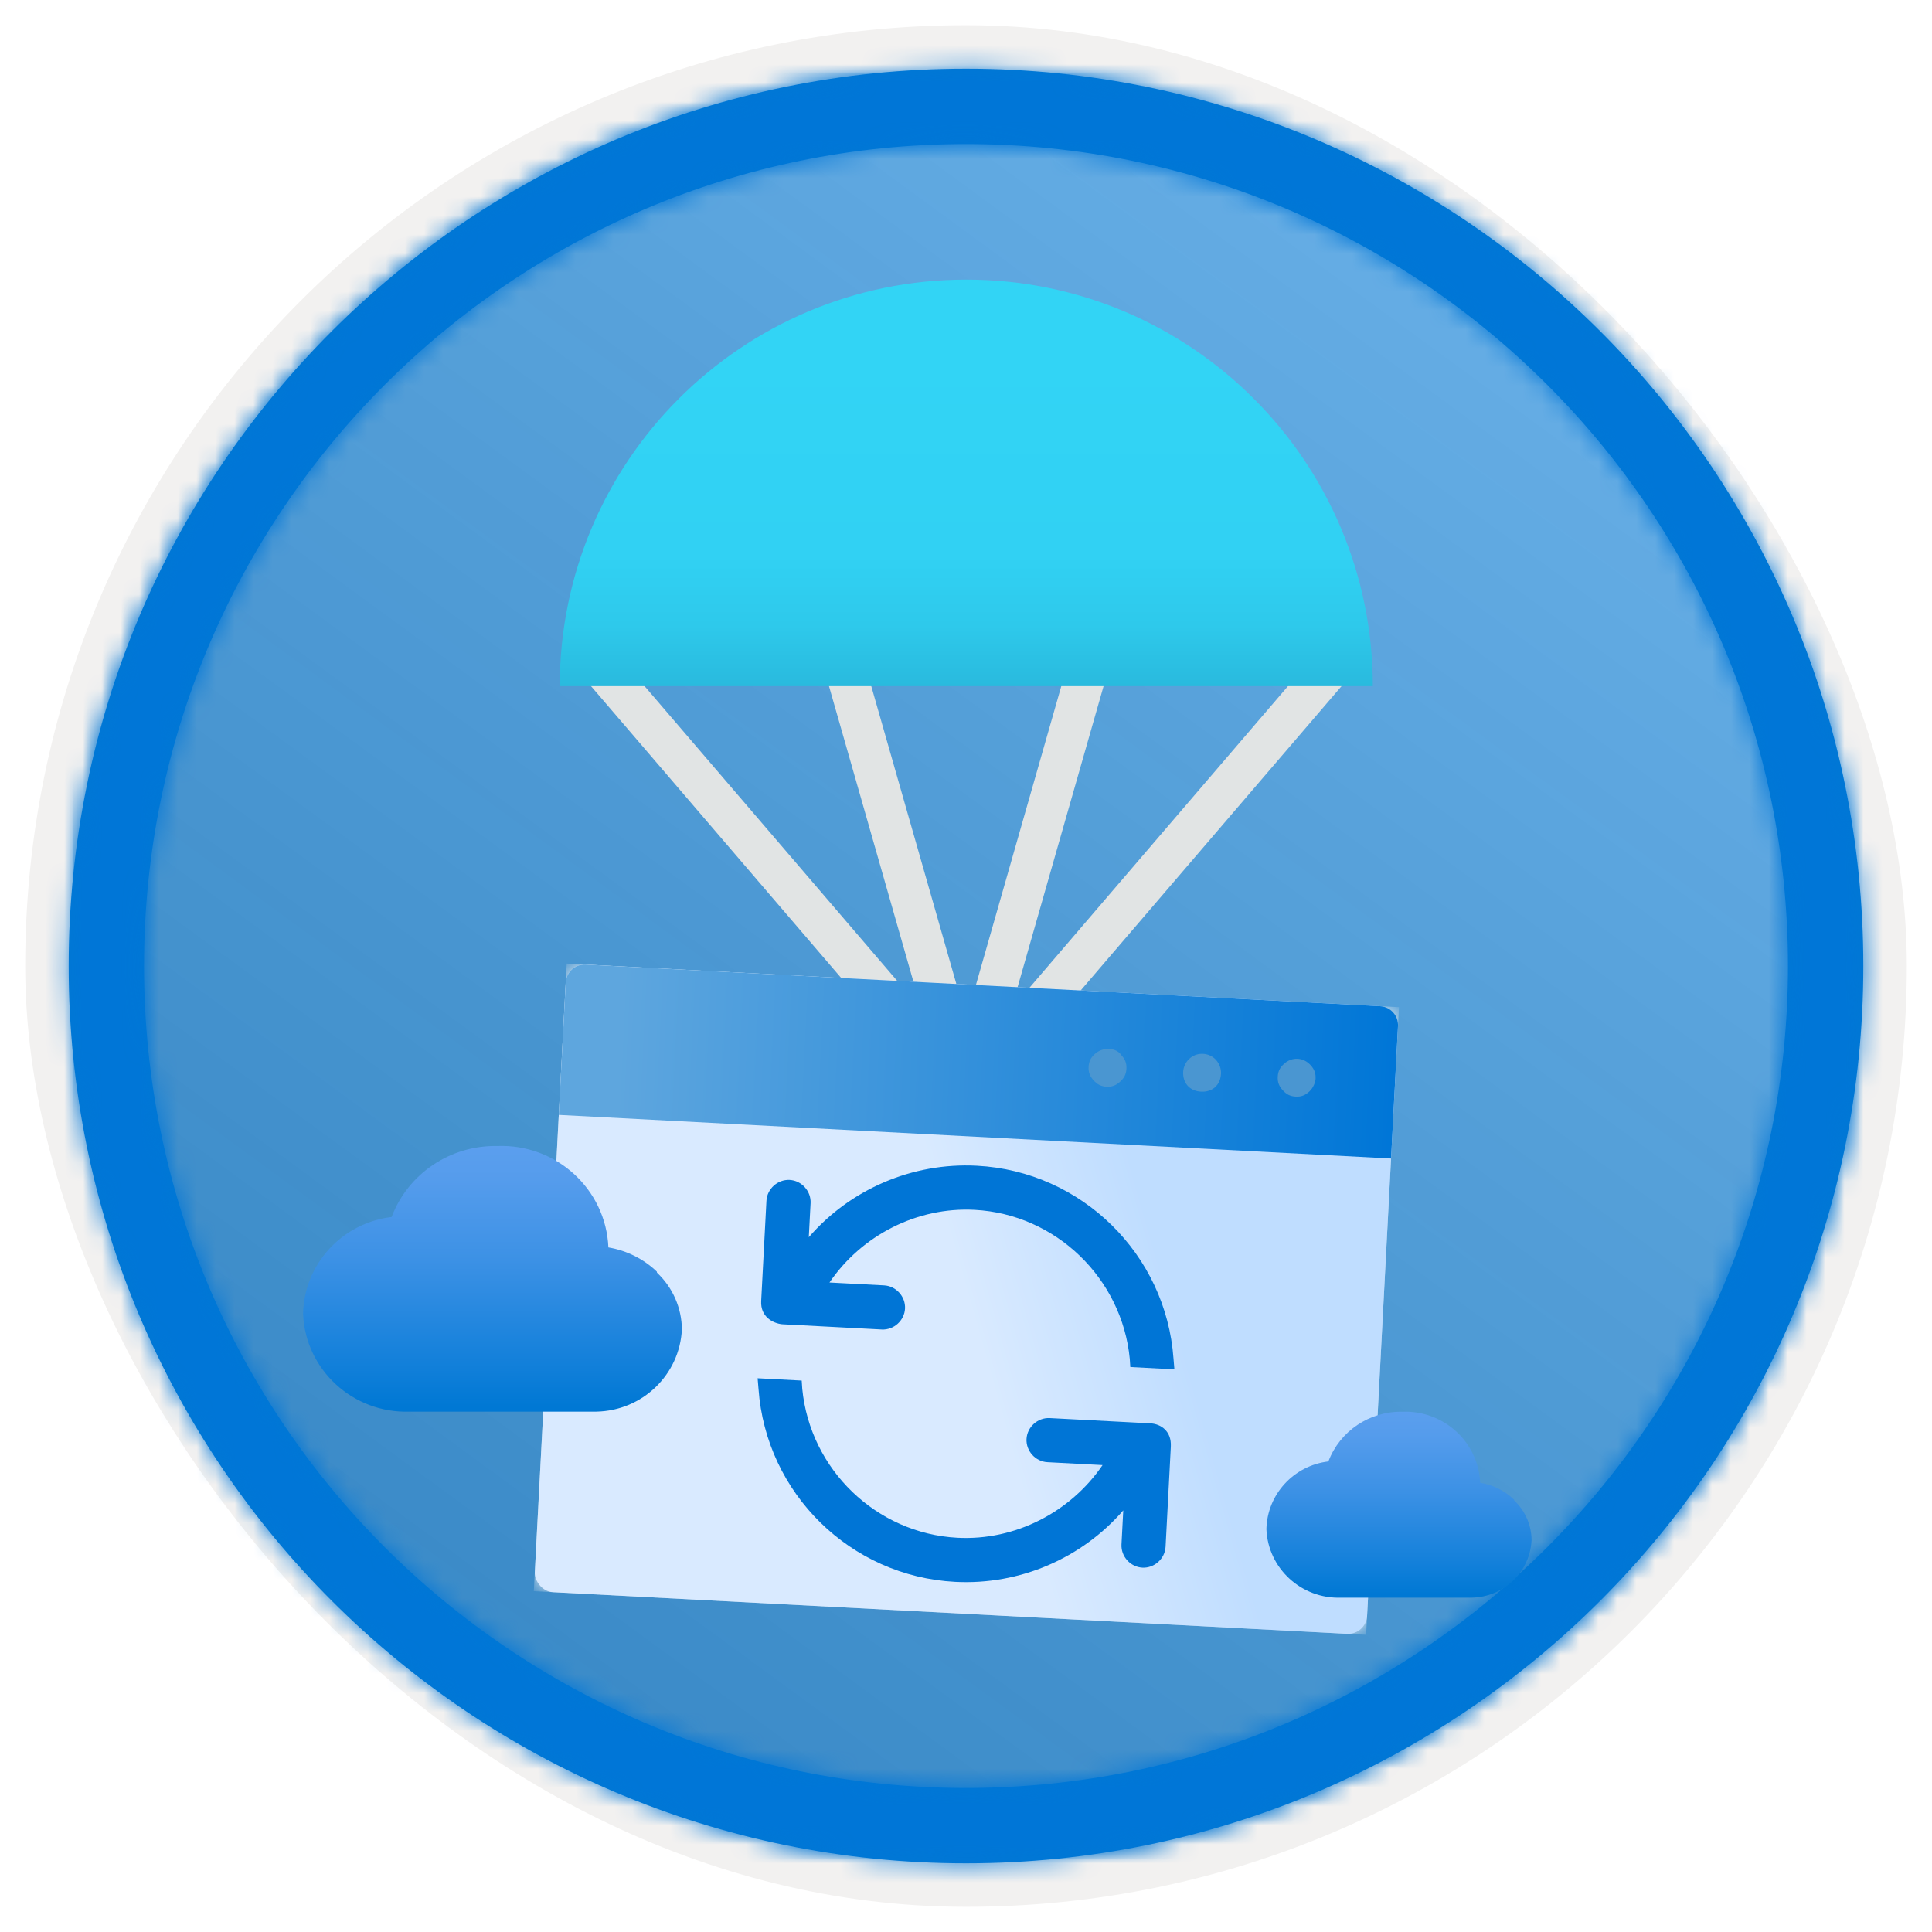
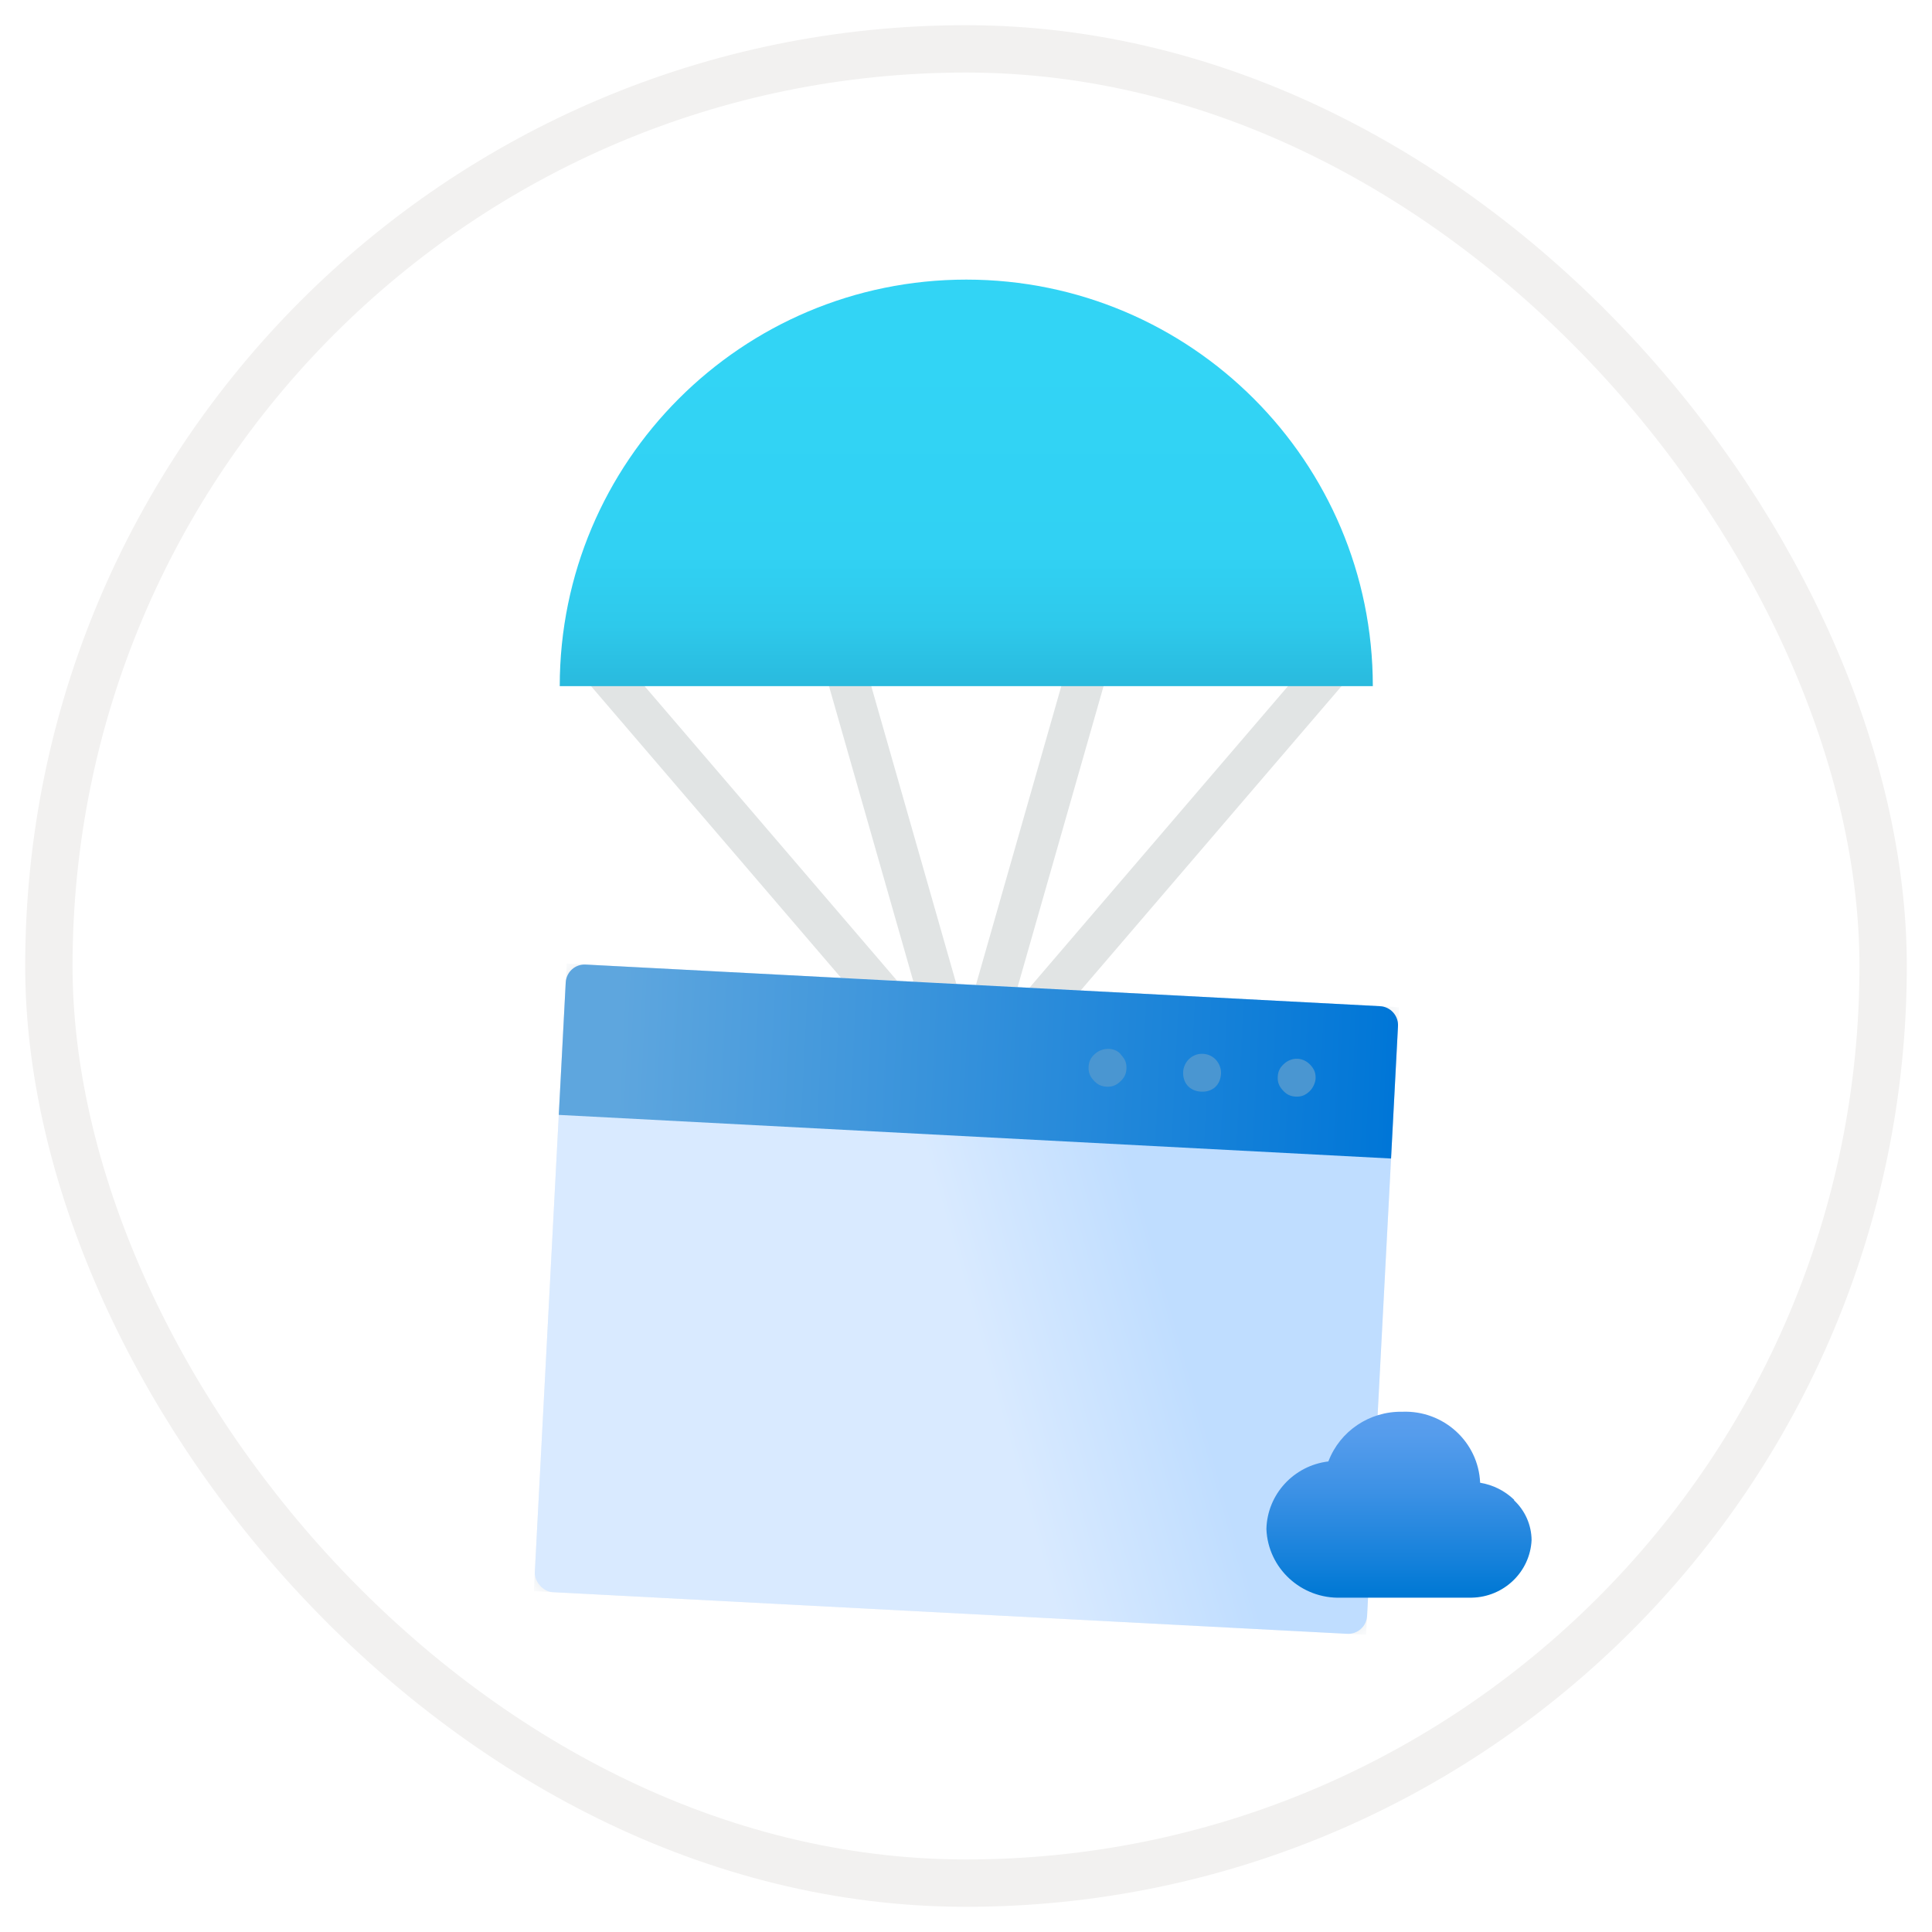
<svg xmlns="http://www.w3.org/2000/svg" xmlns:xlink="http://www.w3.org/1999/xlink" width="102px" height="102px" viewBox="0 0 102 102" version="1.1">
  <title>Stay current with Windows 10/deploy-updates-in-windows-10</title>
  <defs>
-     <rect id="path-1" x="0" y="0" width="94.34" height="94.34" rx="47.17" />
    <filter x="-2.9%" y="-2.9%" width="106.4%" height="106.4%" filterUnits="objectBoundingBox" id="filter-3">
      <feMorphology radius="2.5" operator="dilate" in="SourceAlpha" result="shadowSpreadOuter1" />
      <feOffset dx="0.5" dy="0.5" in="shadowSpreadOuter1" result="shadowOffsetOuter1" />
      <feMorphology radius="1" operator="erode" in="SourceAlpha" result="shadowInner" />
      <feOffset dx="0.5" dy="0.5" in="shadowInner" result="shadowInner" />
      <feComposite in="shadowOffsetOuter1" in2="shadowInner" operator="out" result="shadowOffsetOuter1" />
      <feColorMatrix values="0 0 0 0 0.822   0 0 0 0 0.832   0 0 0 0 0.836  0 0 0 1 0" type="matrix" in="shadowOffsetOuter1" />
    </filter>
    <linearGradient x1="77.83%" y1="11.2%" x2="-99.689%" y2="253.808%" id="linearGradient-4">
      <stop stop-color="#FFFFFF" offset="0%" />
      <stop stop-color="#000000" stop-opacity="0.5" offset="100%" />
    </linearGradient>
    <rect id="path-5" x="0" y="0" width="94.34" height="94.34" />
-     <path d="M48.113,0.739 C74.277,0.739 95.487,21.949 95.487,48.113 C95.487,74.277 74.277,95.487 48.113,95.487 C21.949,95.487 0.739,74.277 0.739,48.113 C0.739,21.949 21.949,0.739 48.113,0.739 Z M48.113,4.717 C24.146,4.717 4.717,24.146 4.717,48.113 C4.717,72.08 24.146,91.509 48.113,91.509 C72.08,91.509 91.509,72.08 91.509,48.113 C91.509,24.146 72.08,4.717 48.113,4.717 Z" id="path-6" />
    <linearGradient x1="49.977%" y1="17.991%" x2="49.977%" y2="124.588%" id="linearGradient-8">
      <stop stop-color="#32D4F5" offset="0%" />
      <stop stop-color="#31D1F3" offset="47%" />
      <stop stop-color="#2EC9EB" offset="63%" />
      <stop stop-color="#29BADE" offset="77%" />
      <stop stop-color="#22A5CB" offset="89%" />
      <stop stop-color="#198AB3" offset="100%" />
      <stop stop-color="#198AB3" offset="100%" />
    </linearGradient>
    <rect id="path-9" x="0" y="0" width="44" height="33.18" rx="1" />
    <linearGradient x1="50%" y1="50%" x2="73.502%" y2="43.948%" id="linearGradient-11">
      <stop stop-color="#D9EAFF" offset="0%" />
      <stop stop-color="#BFDDFF" offset="100%" />
    </linearGradient>
    <linearGradient x1="100%" y1="50%" x2="6.562%" y2="50%" id="linearGradient-12">
      <stop stop-color="#0076D7" offset="0%" />
      <stop stop-color="#5EA6DE" offset="100%" />
    </linearGradient>
    <filter x="-60.0%" y="-85.5%" width="220.0%" height="278.0%" filterUnits="objectBoundingBox" id="filter-13">
      <feOffset dx="0" dy="2" in="SourceAlpha" result="shadowOffsetOuter1" />
      <feGaussianBlur stdDeviation="2" in="shadowOffsetOuter1" result="shadowBlurOuter1" />
      <feColorMatrix values="0 0 0 0 0   0 0 0 0 0   0 0 0 0 0  0 0 0 0.1 0" type="matrix" in="shadowBlurOuter1" result="shadowMatrixOuter1" />
      <feMerge>
        <feMergeNode in="shadowMatrixOuter1" />
        <feMergeNode in="SourceGraphic" />
      </feMerge>
    </filter>
    <linearGradient x1="50%" y1="97.569%" x2="50%" y2="-5.31%" id="linearGradient-14">
      <stop stop-color="#0078D4" offset="0%" />
      <stop stop-color="#1380DA" offset="16%" />
      <stop stop-color="#3C91E5" offset="53%" />
      <stop stop-color="#559CEC" offset="82%" />
      <stop stop-color="#5EA0EF" offset="100%" />
    </linearGradient>
    <filter x="-85.7%" y="-122.2%" width="271.4%" height="346.2%" filterUnits="objectBoundingBox" id="filter-15">
      <feOffset dx="0" dy="2" in="SourceAlpha" result="shadowOffsetOuter1" />
      <feGaussianBlur stdDeviation="2" in="shadowOffsetOuter1" result="shadowBlurOuter1" />
      <feColorMatrix values="0 0 0 0 0   0 0 0 0 0   0 0 0 0 0  0 0 0 0.1 0" type="matrix" in="shadowBlurOuter1" result="shadowMatrixOuter1" />
      <feMerge>
        <feMergeNode in="shadowMatrixOuter1" />
        <feMergeNode in="SourceGraphic" />
      </feMerge>
    </filter>
    <linearGradient x1="50%" y1="97.569%" x2="50%" y2="-5.31%" id="linearGradient-16">
      <stop stop-color="#0078D4" offset="0%" />
      <stop stop-color="#1380DA" offset="16%" />
      <stop stop-color="#3C91E5" offset="53%" />
      <stop stop-color="#559CEC" offset="82%" />
      <stop stop-color="#5EA0EF" offset="100%" />
    </linearGradient>
  </defs>
  <g id="Badges" stroke="none" stroke-width="1" fill="none" fill-rule="evenodd">
    <g id="Stay-current-with-Windows-10" transform="translate(-159, -319)">
      <g id="Stay-current-with-Windows-10/deploy-updates-in-windows-10" transform="translate(160, 320)">
        <g id="Badge-Plates/Circle">
          <g id="BG" transform="translate(2.83, 2.83)">
            <mask id="mask-2" fill="white">
              <use xlink:href="#path-1" />
            </mask>
            <g>
              <use fill="black" fill-opacity="1" filter="url(#filter-3)" xlink:href="#path-1" />
              <rect stroke="#F2F1F0" stroke-width="2.5" x="-1.25" y="-1.25" width="96.84" height="96.84" rx="48.42" />
            </g>
            <g id="Colors/Microsoft-365/BG-Solid-Badge" mask="url(#mask-2)">
              <g id="Rectangle">
                <use fill="#0078D4" xlink:href="#path-5" />
                <use fill-opacity="0.4" fill="url(#linearGradient-4)" xlink:href="#path-5" />
              </g>
            </g>
          </g>
          <g id="Border" transform="translate(1.887, 1.887)">
            <mask id="mask-7" fill="white">
              <use xlink:href="#path-6" />
            </mask>
            <use id="Boarder" fill="#0078D4" fill-rule="nonzero" xlink:href="#path-6" />
            <g id="Colors/Microsoft-365/Border" mask="url(#mask-7)" fill="#0076D7">
              <g transform="translate(-1.887, -1.887)" id="Microsoft-365/Border">
                <rect x="0" y="0" width="100" height="100" />
              </g>
            </g>
          </g>
        </g>
        <g id="Group-2" transform="translate(28, 13)" fill-rule="nonzero">
          <path d="M42.03,20.338 C41.814,20.152 41.533,20.06 41.249,20.082 C40.965,20.104 40.701,20.238 40.516,20.455 L24.396,39.262 L29.486,21.446 C29.565,21.172 29.531,20.879 29.392,20.63 C29.254,20.381 29.022,20.198 28.748,20.12 C28.178,19.962 27.587,20.291 27.422,20.858 L22.015,39.782 L16.608,20.858 C16.443,20.291 15.852,19.962 15.282,20.12 C15.008,20.198 14.776,20.381 14.638,20.63 C14.499,20.879 14.466,21.172 14.544,21.446 L19.634,39.262 L3.514,20.455 C3.329,20.238 3.065,20.103 2.781,20.081 C2.497,20.059 2.216,20.152 2,20.338 C1.784,20.522 1.65,20.786 1.628,21.069 C1.606,21.353 1.697,21.634 1.882,21.85 L18.762,41.542 L25.268,41.542 L42.148,21.85 C42.333,21.634 42.425,21.353 42.402,21.069 C42.38,20.786 42.246,20.522 42.03,20.338" id="Fill-1113" fill="#E1E4E4" />
          <path d="M0.552,22.225 C0.552,10.371 10.161,0.762 22.015,0.762 C33.874,0.762 43.478,10.371 43.478,22.225 L0.552,22.225" id="Fill-1118" fill="url(#linearGradient-8)" />
        </g>
        <g id="Monitor-Window" transform="translate(50, 68) rotate(3) translate(-50, -68) translate(28, 51)">
          <g id="Color" transform="translate(-0, 0)">
            <mask id="mask-10" fill="white">
              <use xlink:href="#path-9" />
            </mask>
            <g id="BG" />
            <g id="Color-/-.Net" mask="url(#mask-10)" fill="#E4EAEF">
              <rect id="Rectangle" x="0" y="0" width="44" height="33.18" />
            </g>
          </g>
          <g id="Shades" style="mix-blend-mode: overlay;" fill-rule="nonzero">
            <rect id="BG" fill="url(#linearGradient-11)" x="-4.54747351e-13" y="0" width="44" height="33.18" rx="1" />
            <path d="M1,0 L43,0 C43.552,-1.01453063e-16 44,0.448 44,1 L44,8 L44,8 L-4.54747351e-13,8 L-4.54747351e-13,1 C-4.54814986e-13,0.448 0.448,1.01453063e-16 1,0 Z" id="Top" fill="url(#linearGradient-12)" />
          </g>
          <g id="Misc" transform="translate(27.8, 3)" fill="#4A96D1" fill-rule="nonzero">
            <path d="M11.7,0.3 C11.3,-0.1 10.7,-0.1 10.3,0.3 C10.1,0.5 10,0.7 10,1 C10,1.3 10.1,1.5 10.3,1.7 C10.5,1.9 10.7,2 11,2 C11.3,2 11.5,1.9 11.7,1.7 C11.9,1.5 12,1.2 12,1 C12,0.7 11.9,0.5 11.7,0.3 Z" id="Path" />
            <path d="M6,0 C5.4,0 5,0.5 5,1 C5,1.6 5.4,2 6,2 C6.6,2 7,1.6 7,1 C7,0.5 6.6,0 6,0 Z" id="Path" />
            <path d="M0.3,0.3 C0.1,0.5 0,0.7 0,1 C0,1.3 0.1,1.5 0.3,1.7 C0.5,1.9 0.7,2 1,2 C1.3,2 1.5,1.9 1.7,1.7 C1.9,1.5 2,1.3 2,1 C2,0.7 1.9,0.5 1.7,0.3 C1.4,-0.1 0.7,-0.1 0.3,0.3 Z" id="Path" />
          </g>
        </g>
-         <path d="M59.835,81.262 C59.201,81.262 58.669,80.73 58.669,80.096 L58.669,78.296 C56.616,80.933 53.422,82.529 50.001,82.529 C44.475,82.529 39.786,78.398 39.102,72.898 L39.026,72.341 L41.357,72.341 L41.408,72.771 C42.042,77.005 45.718,80.198 50.001,80.198 C53.042,80.198 55.88,78.55 57.452,75.965 L54.537,75.965 C53.903,75.965 53.371,75.433 53.371,74.799 C53.371,74.165 53.903,73.633 54.537,73.633 L59.859,73.633 C60.417,73.633 61,73.987 61,74.799 L61,80.096 C61,80.73 60.468,81.262 59.835,81.262 L59.835,81.262 Z M58.644,70.719 L58.593,70.288 C57.959,66.055 54.284,62.862 50.001,62.862 C46.959,62.862 44.121,64.509 42.55,67.094 L45.438,67.094 C46.072,67.094 46.605,67.627 46.605,68.261 C46.605,68.894 46.072,69.427 45.438,69.427 L40.166,69.426 C39.685,69.4 39,69.096 39,68.26 L39.001,62.963 C39.001,62.329 39.534,61.796 40.167,61.796 C40.801,61.796 41.334,62.329 41.334,62.963 L41.334,64.763 C43.385,62.126 46.579,60.53 50.001,60.53 C55.526,60.53 60.215,64.662 60.899,70.162 L60.975,70.719 L58.644,70.719 Z" id="Fill-1" fill="#0075D6" transform="translate(50, 71.53) rotate(3) translate(-50, -71.53) " />
        <g id="Cloud-Blue" filter="url(#filter-13)" transform="translate(15, 57.5)" fill="url(#linearGradient-14)">
-           <path d="M18.676,6.634 C17.974,5.963 17.083,5.518 16.12,5.358 C15.989,2.277 13.362,-0.118 10.248,0.004 C7.775,-0.04 5.542,1.461 4.675,3.752 C2.052,4.068 0.061,6.242 0,8.855 C0.118,11.818 2.635,14.129 5.63,14.027 L6.126,14.027 L15.245,14.027 L15.486,14.027 C17.911,13.981 19.885,12.083 20,9.687 C19.991,8.553 19.517,7.472 18.687,6.691" id="Fill-1" />
-         </g>
+           </g>
        <g id="Cloud-Blue" filter="url(#filter-15)" transform="translate(65.86, 71.53)" fill="url(#linearGradient-16)">
          <path d="M13.073,4.644 C12.582,4.174 11.958,3.862 11.284,3.751 C11.192,1.594 9.353,-0.082 7.173,0.003 C5.443,-0.028 3.88,1.023 3.272,2.626 C1.436,2.848 0.042,4.369 0,6.199 C0.083,8.273 1.844,9.89 3.941,9.819 L4.288,9.819 L10.671,9.819 L10.84,9.819 C12.538,9.787 13.92,8.458 14,6.781 C13.994,5.987 13.662,5.23 13.081,4.684" id="Fill-1" />
        </g>
      </g>
    </g>
  </g>
</svg>